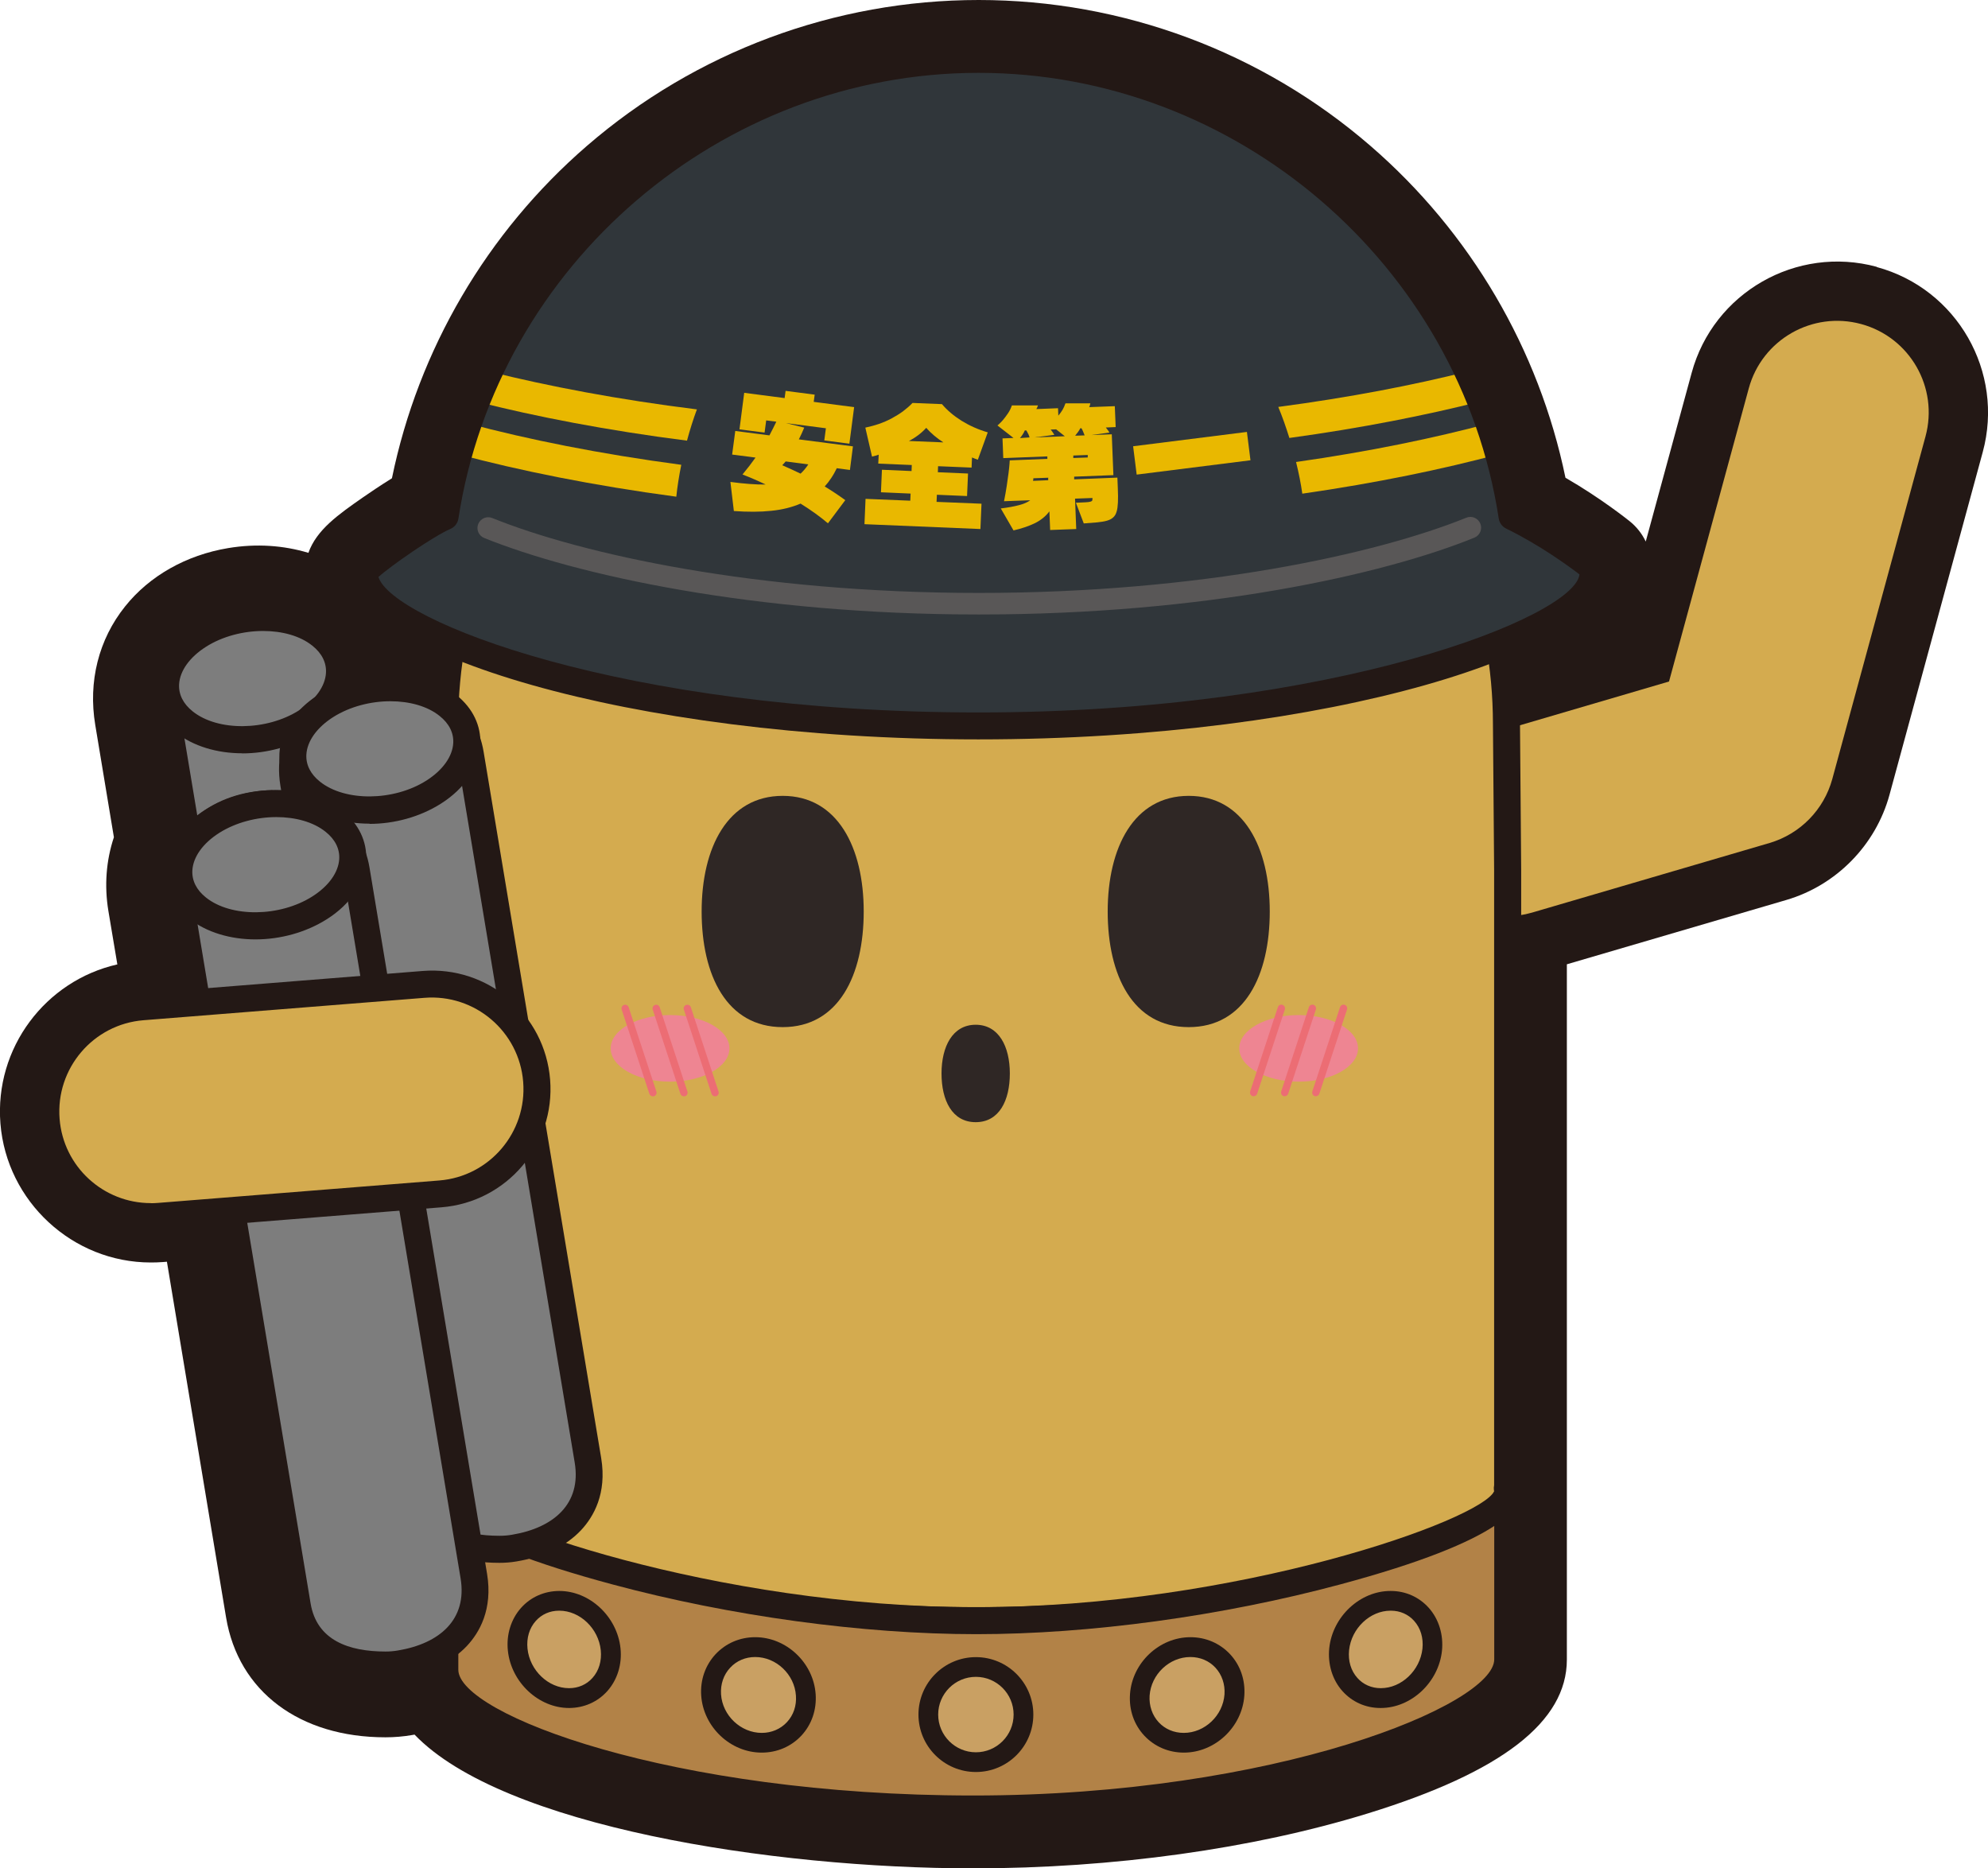
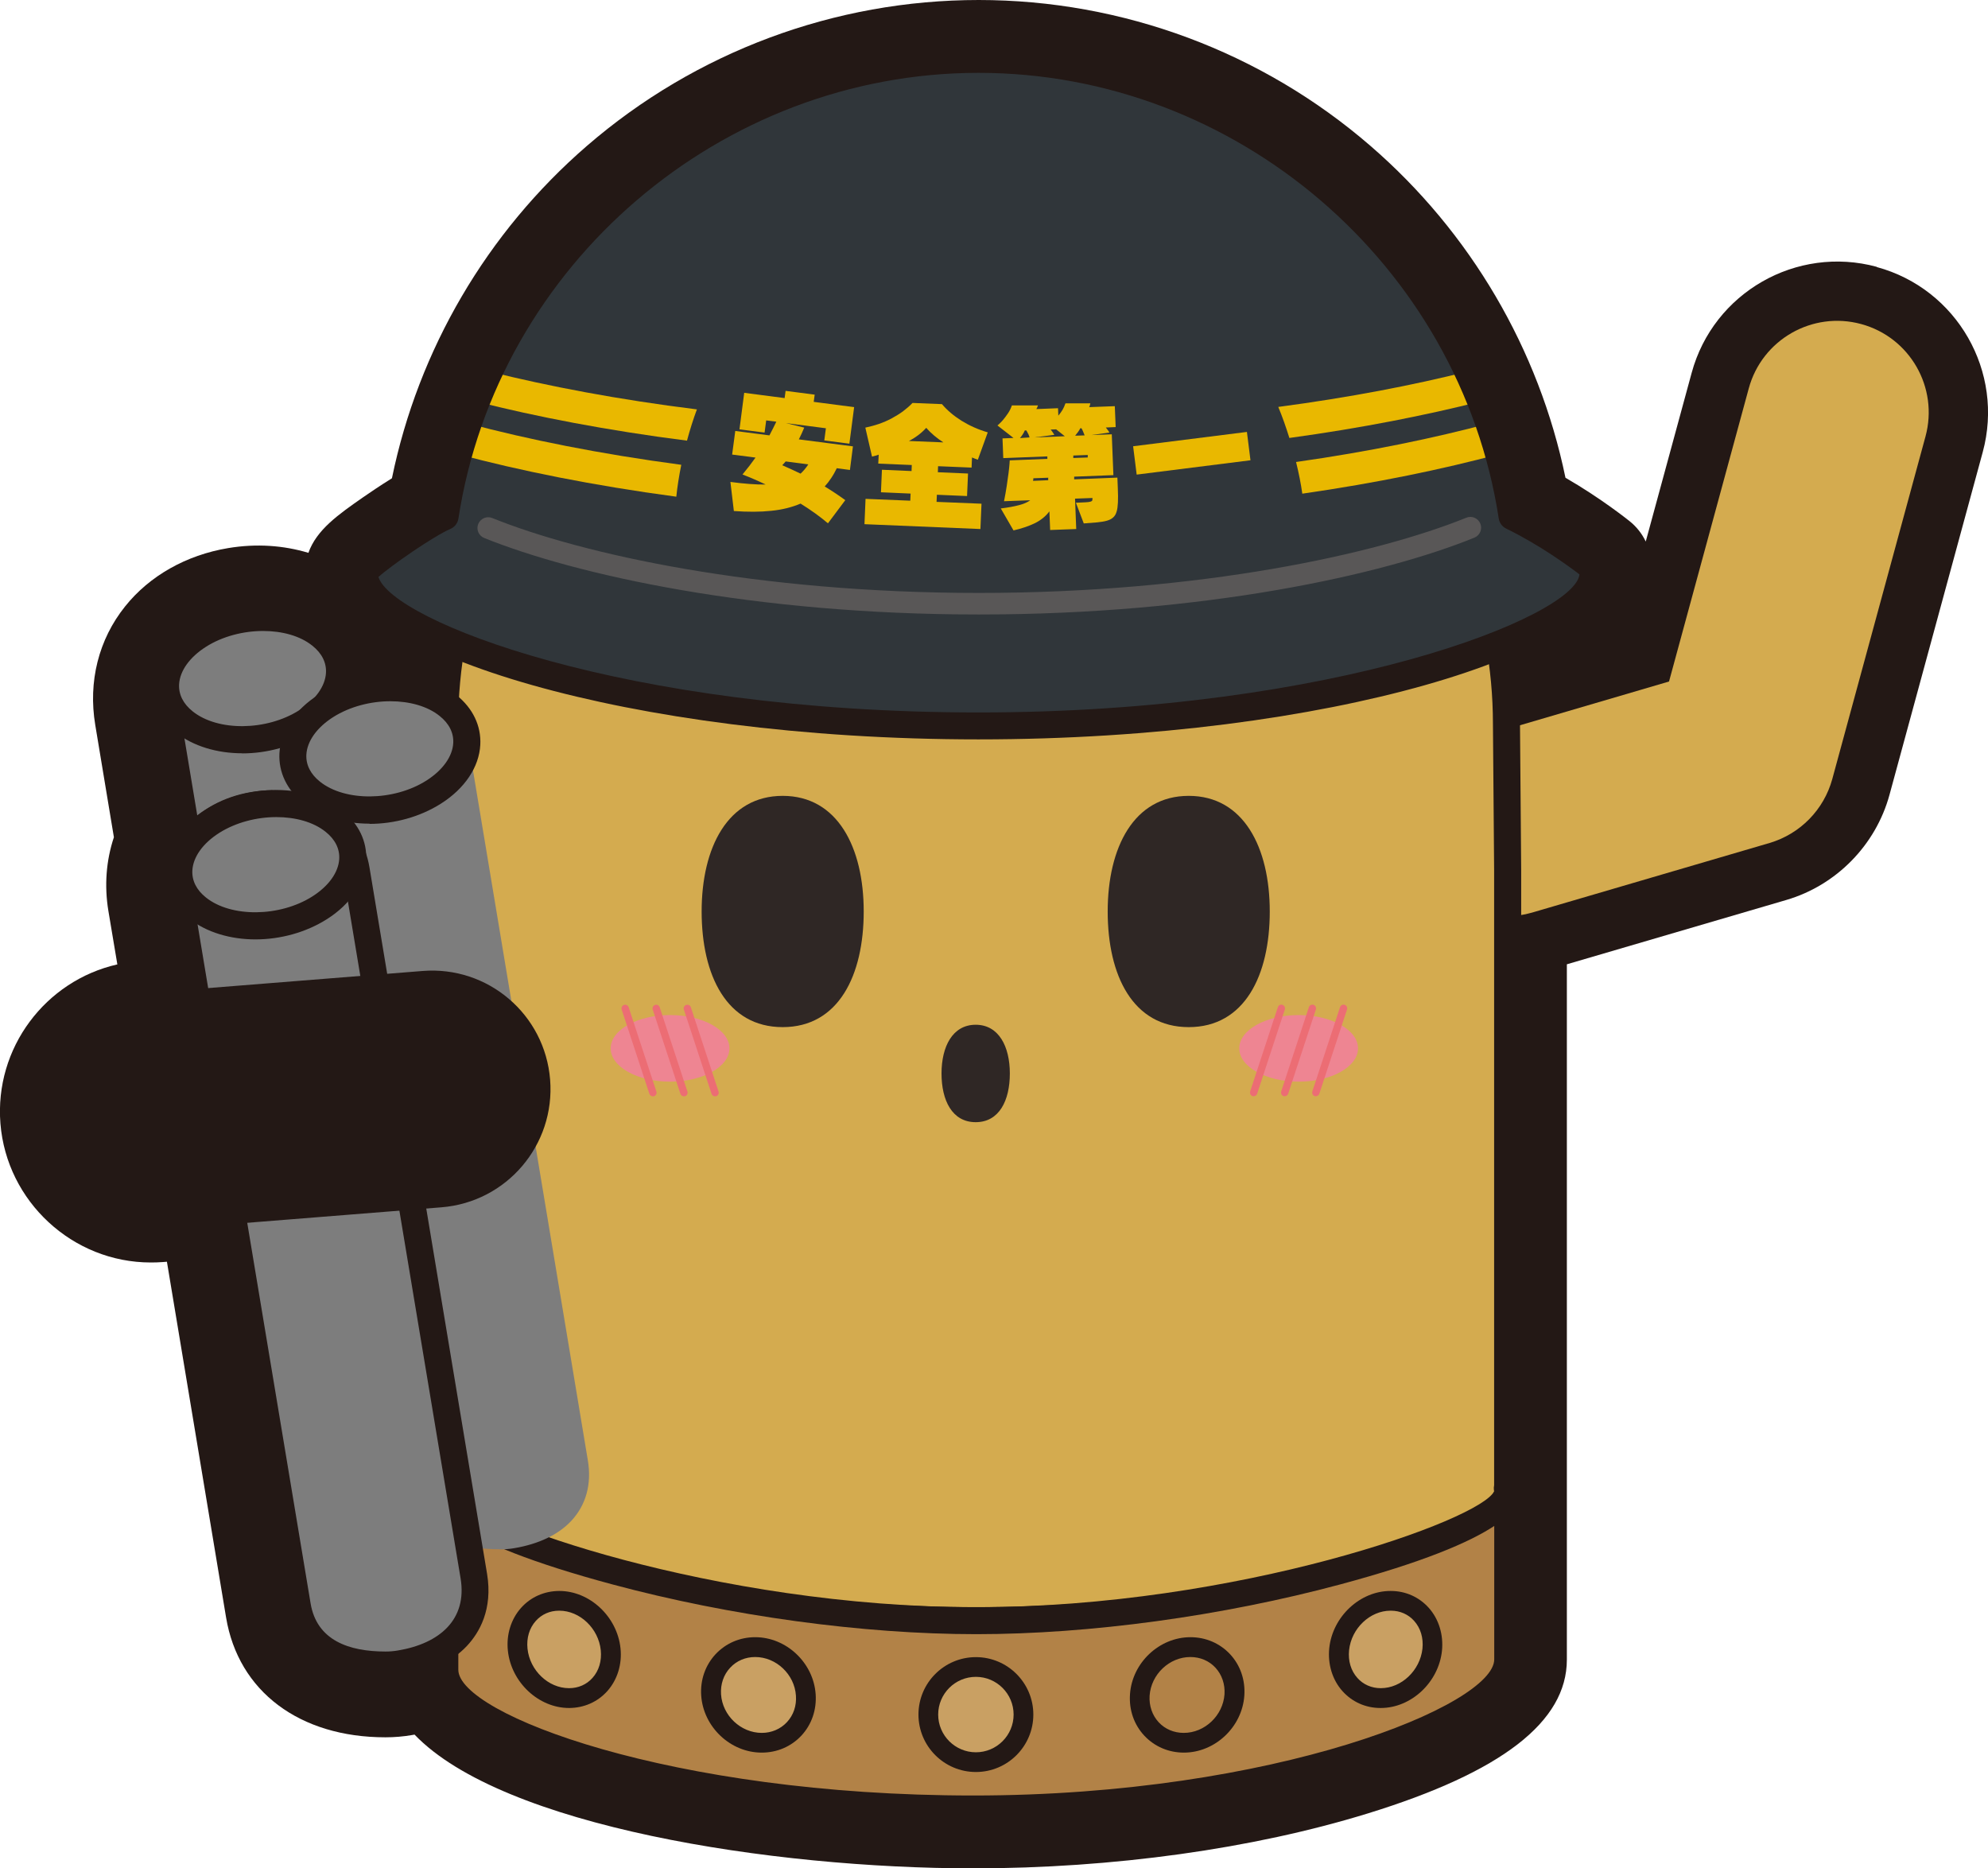
<svg xmlns="http://www.w3.org/2000/svg" id="_レイヤー_2" data-name="レイヤー_2" viewBox="0 0 184.48 173.36">
  <defs>
    <style>
      .cls-1 {
        fill: #2f2725;
      }

      .cls-2 {
        fill: #b28247;
      }

      .cls-3 {
        fill: #c9a063;
      }

      .cls-4 {
        fill: none;
      }

      .cls-5 {
        fill: #595757;
      }

      .cls-6 {
        fill: #30363a;
      }

      .cls-7 {
        fill: #231815;
      }

      .cls-8 {
        fill: #7d7d7d;
      }

      .cls-9 {
        fill: #d4ab4f;
      }

      .cls-10 {
        fill: #ee8592;
      }

      .cls-11 {
        fill: #e9b800;
      }

      .cls-12 {
        fill: #ec6d74;
      }
    </style>
  </defs>
  <g id="_デザイン" data-name="デザイン">
    <g>
      <path class="cls-7" d="M174.16,24.76s0,0,0,0c-7.45-2.02-15.16,2.39-17.18,9.84l-4.26,15.65c-.35-.73-.86-1.38-1.5-1.89-.13-.1-2.61-2.1-5.95-4.03-2.46-11.91-8.81-22.76-18.08-30.78C117.1,4.81,104.18,0,90.82,0s-26.27,4.81-36.36,13.54c-9.29,8.04-15.64,18.91-18.09,30.84-1.09.68-2.11,1.37-2.67,1.76-2.28,1.59-4.32,3.01-5.08,5.16-2.29-.69-4.82-.88-7.45-.44-3.89.65-7.29,2.57-9.56,5.41-2.46,3.07-3.44,6.98-2.77,11l1.73,10.42c-.72,2.16-.9,4.49-.51,6.85l.83,4.95c-6.67,1.51-11.41,7.75-10.85,14.77.58,7.23,6.7,12.89,13.95,12.89.37,0,.74-.01,1.13-.04l.37-.03,5.49,33.01c1.14,6.86,6.81,11.12,14.79,11.12.83,0,1.66-.07,2.47-.21.08-.01.15-.03.23-.04,8.15,8.51,33.15,12.41,51.84,12.41,12.96,0,25.97-1.81,36.63-5.1,12.42-3.83,18.46-8.5,18.46-14.27v-15.55c0-.05,0-.1,0-.16,0-.05,0-.1,0-.15v-48.66l20.37-5.97c4.64-1.36,8.3-5.1,9.57-9.76l8.65-31.79c2.03-7.45-2.38-15.16-9.83-17.18Z" />
      <g>
        <g>
          <g>
            <path class="cls-7" d="M139.78,87.53c-4.76,0-9.14-3.11-10.55-7.91-1.71-5.83,1.63-11.94,7.46-13.65l16.14-4.73,7.03-25.85c1.59-5.86,7.64-9.32,13.5-7.73,5.86,1.59,9.32,7.64,7.73,13.5l-8.65,31.79c-1,3.69-3.85,6.59-7.52,7.67l-22.04,6.46c-1.03.3-2.08.45-3.1.45Z" />
            <path class="cls-9" d="M139.79,85.03c-3.68,0-7.07-2.4-8.15-6.11-1.32-4.5,1.26-9.23,5.76-10.55l17.48-5.13,7.4-27.2c1.23-4.53,5.91-7.2,10.43-5.97,4.53,1.23,7.2,5.9,5.97,10.43l-8.65,31.79c-.78,2.85-2.98,5.09-5.81,5.93l-22.04,6.46c-.8.23-1.6.35-2.4.35Z" />
          </g>
          <g>
            <path class="cls-7" d="M40.92,117.89c-.51,0-1.03-.04-1.55-.11l-26.62-3.75c-4.95-.7-8.8-4.64-9.39-9.6-.59-4.96,2.24-9.69,6.89-11.53l30.13-11.89c5.65-2.23,12.04.54,14.27,6.19,2.01,5.1-.05,10.81-4.63,13.51,1.48,2.18,2.18,4.9,1.79,7.71-.77,5.49-5.48,9.47-10.88,9.47Z" />
            <path class="cls-9" d="M40.92,115.39c-.4,0-.79-.03-1.2-.08l-26.62-3.75c-3.82-.54-6.8-3.58-7.25-7.42s1.73-7.49,5.32-8.91l30.13-11.89c4.36-1.72,9.3.42,11.03,4.79,1.72,4.37-.42,9.3-4.79,11.03l-1.83.72c2.58,1.77,4.08,4.9,3.62,8.2-.6,4.25-4.24,7.31-8.41,7.31Z" />
          </g>
          <g>
            <path class="cls-9" d="M139.9,80.74l-.11-13.57c-.03-27.18-22.07-42.58-49.26-42.58s-49.23,15.4-49.26,42.58v13.57s0,57.39,0,57.39h.04c-.01.1-.04.2-.04.3,0,3.88,22.08,11.96,49.31,11.96s49.31-8.09,49.31-11.96c0-.1-.02-.2-.04-.3h.04v-57.39Z" />
            <path class="cls-7" d="M90.59,151.64c-21.61,0-50.56-6.53-50.56-13.21,0-.06,0-.11,0-.17,0-.04,0-.09,0-.13v-70.96c.03-26.22,20.33-43.83,50.51-43.83s50.48,17.61,50.51,43.83l.11,13.56h0v57.4s0,.09,0,.14c0,.06,0,.11,0,.17,0,5.65-25,13.21-50.56,13.21ZM42.53,137.85c.04.15.05.3.02.45,0,0-.01.09-.02.1.56,2.67,20.77,10.73,48.06,10.73s47.49-8.06,48.07-10.74c0,0-.03-.09-.03-.1-.02-.16-.01-.33.02-.48v-57.08l-.11-13.57c-.02-20.58-14.88-41.34-48.01-41.34s-47.98,20.76-48.01,41.33v70.69Z" />
          </g>
          <g>
            <path class="cls-2" d="M90.59,150.39c-23.46,0-49.31-8.22-49.31-11.96v16.51c0,5.55,21.8,12.92,49.03,12.92s49.6-8.33,49.6-13.88v-15.55c0,3.74-25.85,11.96-49.31,11.96Z" />
            <path class="cls-7" d="M90.31,169.11c-25.84,0-50.28-6.89-50.28-14.17v-16.51c0-.69.56-1.25,1.25-1.25s1.25.56,1.25,1.25c.99,2.55,23.87,10.71,48.06,10.71s46.92-8.1,48.07-10.78c0-.05,0-.1.02-.15.06-.63.59-1.08,1.24-1.08.69,0,1.24.61,1.24,1.3v15.55c0,6.81-23.46,15.13-50.85,15.13ZM42.53,141.6v13.34c0,4.1,19.7,11.67,47.78,11.67s48.35-8.42,48.35-12.63v-12.38c-2.34,1.54-6.65,3.37-14.28,5.42-10.94,2.94-23.25,4.62-33.78,4.62s-22.84-1.68-33.78-4.62c-7.63-2.05-11.95-3.88-14.29-5.42Z" />
          </g>
          <g>
            <path class="cls-3" d="M56.66,153.04c.26,2.49-1.45,4.52-3.84,4.53s-4.53-2-4.79-4.49c-.26-2.49,1.45-4.52,3.84-4.53s4.53,2,4.79,4.49Z" />
            <path class="cls-7" d="M52.81,158.49c-2.83,0-5.37-2.38-5.68-5.31-.16-1.49.29-2.94,1.23-3.99.9-1,2.15-1.55,3.52-1.56h.02c2.83,0,5.37,2.38,5.68,5.31h0c.16,1.49-.29,2.94-1.23,3.99-.9,1-2.15,1.55-3.52,1.56h-.03ZM51.9,149.46h-.02c-.85,0-1.62.34-2.16.95-.6.67-.87,1.58-.77,2.57.21,2.03,1.94,3.67,3.85,3.67h.02c.85,0,1.62-.34,2.16-.95.6-.67.87-1.58.77-2.57h0c-.21-2.03-1.94-3.67-3.85-3.67Z" />
          </g>
          <g>
            <path class="cls-3" d="M74.77,157.28c.17,2.45-1.66,4.44-4.09,4.44s-4.53-1.98-4.69-4.43c-.17-2.45,1.66-4.44,4.09-4.44,2.42,0,4.53,1.98,4.69,4.43Z" />
            <path class="cls-7" d="M70.68,162.63c-2.89,0-5.41-2.37-5.61-5.29-.1-1.45.38-2.82,1.34-3.85.95-1.01,2.25-1.57,3.67-1.57h0c2.89,0,5.41,2.37,5.61,5.29.1,1.45-.37,2.82-1.33,3.85-.95,1.01-2.25,1.57-3.67,1.57h0ZM70.08,153.76h0c-.9,0-1.73.35-2.32.99-.61.65-.91,1.53-.85,2.47.13,1.97,1.83,3.58,3.78,3.58h0c.9,0,1.73-.35,2.33-.99.61-.65.91-1.53.84-2.47-.13-1.97-1.83-3.58-3.78-3.58Z" />
          </g>
          <g>
            <path class="cls-3" d="M124.27,153.04c-.26,2.49,1.45,4.52,3.84,4.53s4.53-2,4.79-4.49c.26-2.49-1.45-4.52-3.84-4.53s-4.53,2-4.79,4.49Z" />
            <path class="cls-7" d="M128.13,158.49h-.03c-1.37,0-2.62-.56-3.52-1.56-.94-1.05-1.38-2.5-1.23-3.99h0c.31-2.94,2.86-5.31,5.68-5.31h.03c1.37,0,2.62.56,3.52,1.56.94,1.05,1.38,2.5,1.23,3.99-.31,2.94-2.86,5.31-5.68,5.31ZM129.04,149.46c-1.91,0-3.64,1.64-3.85,3.67h0c-.1.99.17,1.9.77,2.57.54.61,1.31.95,2.16.95h.02c1.91,0,3.64-1.64,3.86-3.67.1-.99-.17-1.9-.77-2.57-.54-.61-1.31-.95-2.16-.95h-.02ZM124.27,153.04h0,0Z" />
          </g>
          <g>
-             <path class="cls-3" d="M105.77,157.28c-.17,2.45,1.66,4.44,4.09,4.44s4.53-1.98,4.69-4.43-1.66-4.44-4.09-4.44-4.53,1.98-4.69,4.43Z" />
            <path class="cls-7" d="M109.86,162.63h0c-1.42,0-2.72-.56-3.67-1.57-.96-1.03-1.43-2.39-1.33-3.85.2-2.92,2.72-5.29,5.61-5.29h0c1.42,0,2.72.56,3.67,1.57.96,1.03,1.43,2.4,1.33,3.85-.2,2.92-2.72,5.29-5.61,5.29ZM110.46,153.76c-1.95,0-3.64,1.61-3.78,3.58-.06.94.24,1.82.84,2.47.59.64,1.42.99,2.33.99h0c1.95,0,3.64-1.61,3.78-3.58.06-.94-.24-1.82-.84-2.47-.59-.64-1.42-.99-2.33-.99h0Z" />
          </g>
          <g>
            <circle class="cls-3" cx="90.56" cy="159.1" r="4.41" />
            <path class="cls-7" d="M90.56,164.43c-2.94,0-5.33-2.39-5.33-5.33s2.39-5.33,5.33-5.33,5.33,2.39,5.33,5.33-2.39,5.33-5.33,5.33ZM90.56,155.6c-1.93,0-3.5,1.57-3.5,3.5s1.57,3.5,3.5,3.5,3.5-1.57,3.5-3.5-1.57-3.5-3.5-3.5Z" />
          </g>
          <path class="cls-1" d="M80.15,84.58c0,5.92-2.33,10.73-7.52,10.73s-7.52-4.8-7.52-10.73,2.42-10.73,7.52-10.73,7.52,4.8,7.52,10.73Z" />
          <path class="cls-1" d="M93.71,99.61c0,2.5-.98,4.52-3.17,4.52s-3.17-2.03-3.17-4.52,1.02-4.52,3.17-4.52,3.17,2.03,3.17,4.52Z" />
          <path class="cls-1" d="M117.83,84.58c0,5.92-2.33,10.73-7.52,10.73s-7.52-4.8-7.52-10.73,2.42-10.73,7.52-10.73,7.52,4.8,7.52,10.73Z" />
          <g>
            <ellipse class="cls-10" cx="62.18" cy="97.28" rx="5.51" ry="3.09" />
            <path class="cls-12" d="M60.58,101.73c-.14,0-.27-.09-.32-.23l-2.57-7.82c-.06-.18.04-.37.22-.43.18-.06.37.04.43.22l2.57,7.82c.06.18-.04.37-.22.43-.04.01-.07.02-.11.02Z" />
            <path class="cls-12" d="M63.46,101.73c-.14,0-.27-.09-.32-.23l-2.57-7.82c-.06-.18.04-.37.22-.43.18-.06.37.04.43.22l2.57,7.82c.06.18-.04.37-.22.43-.04.01-.07.02-.11.02Z" />
            <path class="cls-12" d="M66.35,101.73c-.14,0-.27-.09-.32-.23l-2.57-7.82c-.06-.18.04-.37.22-.43.18-.06.37.04.43.22l2.57,7.82c.06.18-.04.37-.22.43-.04.01-.07.02-.11.02Z" />
          </g>
          <g>
            <ellipse class="cls-10" cx="120.51" cy="97.28" rx="5.51" ry="3.09" />
            <path class="cls-12" d="M122.11,101.73s-.07,0-.11-.02c-.18-.06-.27-.25-.22-.43l2.57-7.82c.06-.18.25-.28.43-.22.18.06.27.25.22.43l-2.57,7.82c-.05.14-.18.23-.32.23Z" />
            <path class="cls-12" d="M119.22,101.73s-.07,0-.11-.02c-.18-.06-.27-.25-.22-.43l2.57-7.82c.06-.18.25-.28.43-.22.18.06.27.25.22.43l-2.57,7.82c-.05.14-.18.23-.32.23Z" />
            <path class="cls-12" d="M116.34,101.73s-.07,0-.11-.02c-.18-.06-.27-.25-.22-.43l2.57-7.82c.06-.18.25-.28.43-.22.18.06.27.25.22.43l-2.57,7.82c-.05.14-.18.23-.32.23Z" />
          </g>
          <g>
            <g>
              <path class="cls-6" d="M140.33,47.92c-3.69-24.02-24.45-42.42-49.5-42.42-25.06,0-45.81,18.4-49.5,42.42-1.91.82-7.51,4.7-7.51,5.26,0,5.78,24.5,14.17,57.01,14.17,32.51,0,57.01-8.39,57.01-14.17,0-.19-.08-.55-.08-.55,0,0-3.39-2.75-7.43-4.71Z" />
              <path class="cls-5" d="M90.83,57.02c-20.88,0-37.4-3.67-45.9-7.1-.51-.21-.76-.79-.55-1.3.21-.51.79-.76,1.3-.55,8.32,3.36,24.56,6.95,45.15,6.95s36.92-3.61,45.24-6.98c.51-.21,1.09.04,1.3.55.21.51-.04,1.09-.55,1.3-8.49,3.45-25.03,7.13-45.99,7.13Z" />
            </g>
            <path class="cls-4" d="M140.33,47.92c-3.69-24.02-24.45-42.42-49.5-42.42-25.06,0-45.81,18.4-49.5,42.42-1.91.82-7.51,4.7-7.51,5.26,0,5.78,24.5,14.17,57.01,14.17,32.51,0,57.01-8.39,57.01-14.17,0-.19-.08-.55-.08-.55,0,0-3.39-2.75-7.43-4.71Z" />
          </g>
          <g>
            <g>
              <path class="cls-8" d="M34.54,137.24c-6,0-7.77-3.01-8.19-5.53l-10.91-65.54c-.37-2.21.15-4.23,1.49-5.84,1.24-1.48,3.13-2.5,5.34-2.86.58-.1,1.17-.15,1.75-.15,4.12,0,7.19,2.41,7.81,6.13l10.91,65.54c.37,2.21-.17,4.15-1.54,5.62-1.2,1.28-3.03,2.15-5.29,2.53-.45.08-.92.11-1.37.11Z" />
              <path class="cls-7" d="M24.03,58.56c3.23,0,6.02,1.76,6.58,5.08l10.91,65.54c.64,3.84-1.96,6.06-5.8,6.7-.39.07-.78.1-1.17.1-3.39,0-6.38-1.03-6.95-4.48l-10.91-65.54c-.64-3.84,1.96-6.63,5.8-7.27.52-.09,1.04-.13,1.54-.13M24.03,56.06h0c-.65,0-1.31.06-1.96.17-2.5.42-4.66,1.59-6.09,3.3-1.56,1.87-2.19,4.3-1.77,6.85l10.91,65.54c.41,2.45,2.18,6.57,9.42,6.57.53,0,1.06-.04,1.58-.13,2.53-.42,4.6-1.42,5.99-2.9,1.15-1.23,2.41-3.38,1.87-6.68l-10.91-65.54c-.71-4.29-4.35-7.17-9.04-7.17h0Z" />
            </g>
            <g>
              <path class="cls-8" d="M28.44,66.97c3.5-2.22,4.1-5.82,1.34-8.03-2.76-2.21-7.84-2.2-11.33.02s-4.1,5.82-1.34,8.03c2.76,2.21,7.84,2.2,11.33-.02Z" />
              <path class="cls-7" d="M22.48,69.9c-2.32,0-4.55-.65-6.16-1.93-1.51-1.21-2.29-2.84-2.2-4.6.11-2.07,1.44-4.06,3.64-5.46,3.98-2.52,9.59-2.5,12.79.06,1.51,1.21,2.29,2.84,2.2,4.6-.11,2.07-1.44,4.06-3.64,5.46-1.97,1.25-4.35,1.88-6.63,1.88ZM24.42,58.55c-1.83,0-3.77.49-5.31,1.47-1.51.96-2.42,2.23-2.49,3.48-.05.94.38,1.81,1.26,2.51,2.33,1.87,6.86,1.82,9.88-.1h0c1.51-.96,2.42-2.23,2.49-3.48.05-.94-.38-1.81-1.26-2.51-1.14-.92-2.81-1.37-4.58-1.37Z" />
            </g>
          </g>
          <g>
            <g>
              <path class="cls-8" d="M46.35,143.76c-6,0-7.77-3.01-8.19-5.53l-10.91-65.54c-.37-2.21.15-4.23,1.49-5.84,1.24-1.48,3.13-2.5,5.34-2.86.58-.1,1.17-.15,1.75-.15,4.12,0,7.19,2.41,7.81,6.13l10.91,65.54c.37,2.21-.17,4.15-1.54,5.62-1.2,1.28-3.03,2.15-5.29,2.53-.45.08-.92.11-1.37.11Z" />
-               <path class="cls-7" d="M35.84,65.09c3.23,0,6.02,1.76,6.58,5.08l10.91,65.54c.64,3.84-1.96,6.06-5.8,6.7-.39.07-.78.1-1.17.1-3.39,0-6.38-1.03-6.95-4.48l-10.91-65.54c-.64-3.84,1.96-6.63,5.8-7.27.52-.09,1.04-.13,1.54-.13M35.84,62.59h0c-.65,0-1.31.06-1.96.17-2.5.42-4.66,1.59-6.09,3.3-1.56,1.87-2.19,4.3-1.77,6.85l10.91,65.54c.41,2.45,2.18,6.57,9.42,6.57.53,0,1.06-.04,1.58-.13,2.53-.42,4.6-1.42,5.99-2.9,1.15-1.23,2.41-3.38,1.87-6.68l-10.91-65.54c-.71-4.29-4.35-7.17-9.04-7.17h0Z" />
            </g>
            <g>
              <path class="cls-8" d="M40.25,73.49c3.5-2.22,4.1-5.82,1.34-8.03-2.76-2.21-7.84-2.2-11.33.02-3.5,2.22-4.1,5.82-1.34,8.03s7.84,2.2,11.33-.02Z" />
              <path class="cls-7" d="M34.29,76.43c-2.32,0-4.55-.65-6.16-1.93-1.51-1.21-2.29-2.85-2.2-4.6.11-2.07,1.44-4.06,3.65-5.45,3.98-2.52,9.59-2.5,12.79.06,1.51,1.21,2.29,2.84,2.2,4.6-.11,2.07-1.44,4.06-3.65,5.46-1.97,1.25-4.35,1.88-6.63,1.88ZM36.23,65.07c-1.83,0-3.76.49-5.31,1.47-1.51.96-2.42,2.23-2.49,3.48-.05.94.38,1.81,1.26,2.51,2.33,1.87,6.86,1.82,9.88-.1h0c1.51-.96,2.42-2.23,2.49-3.48.05-.94-.38-1.81-1.26-2.51-1.14-.92-2.81-1.37-4.58-1.37Z" />
            </g>
          </g>
          <g>
            <g>
              <path class="cls-8" d="M35.76,154.5c-6,0-7.77-3.01-8.19-5.53l-10.91-65.54c-.37-2.21.15-4.23,1.49-5.84,1.24-1.48,3.13-2.5,5.34-2.86.58-.1,1.17-.15,1.75-.15,4.12,0,7.19,2.41,7.81,6.13l10.91,65.54c.37,2.21-.17,4.15-1.54,5.62-1.2,1.28-3.03,2.15-5.29,2.53-.45.08-.92.11-1.37.11Z" />
              <path class="cls-7" d="M25.25,75.83c3.23,0,6.02,1.76,6.58,5.08l10.91,65.54c.64,3.84-1.96,6.06-5.8,6.7-.39.07-.78.1-1.17.1-3.39,0-6.38-1.03-6.95-4.48l-10.91-65.54c-.64-3.84,1.96-6.63,5.8-7.27.52-.09,1.04-.13,1.54-.13M25.25,73.33h0c-.65,0-1.31.06-1.96.17-2.5.42-4.66,1.59-6.09,3.3-1.56,1.87-2.19,4.3-1.77,6.85l10.91,65.54c.41,2.45,2.18,6.57,9.42,6.57.53,0,1.06-.04,1.58-.13,2.53-.42,4.6-1.42,5.99-2.9,1.15-1.23,2.41-3.38,1.87-6.68l-10.91-65.54c-.71-4.29-4.35-7.17-9.04-7.17h0Z" />
            </g>
            <g>
              <path class="cls-8" d="M29.67,84.24c3.5-2.22,4.1-5.82,1.34-8.03s-7.84-2.2-11.33.02-4.1,5.82-1.34,8.03c2.76,2.21,7.84,2.2,11.33-.02Z" />
              <path class="cls-7" d="M23.71,87.17c-2.32,0-4.55-.65-6.16-1.93-1.51-1.21-2.29-2.84-2.2-4.6.11-2.07,1.44-4.06,3.64-5.46,3.98-2.52,9.59-2.5,12.79.06,1.51,1.21,2.29,2.84,2.2,4.6-.11,2.07-1.44,4.06-3.64,5.45h0c-1.97,1.25-4.35,1.88-6.63,1.88ZM25.65,75.82c-1.83,0-3.76.49-5.31,1.47-1.51.96-2.42,2.23-2.49,3.48-.05.94.38,1.81,1.26,2.51,2.33,1.87,6.86,1.82,9.88-.1h0c1.51-.96,2.42-2.23,2.49-3.48.05-.94-.38-1.81-1.26-2.51-1.14-.92-2.81-1.37-4.58-1.37Z" />
            </g>
          </g>
          <g>
            <path class="cls-7" d="M13.99,114.14c-5.68,0-10.49-4.37-10.95-10.12-.48-6.06,4.03-11.36,10.09-11.84l26.08-2.08c6.07-.49,11.36,4.03,11.84,10.09.48,6.06-4.03,11.36-10.09,11.84l-26.08,2.08c-.3.02-.6.04-.89.04Z" />
-             <path class="cls-9" d="M13.99,111.64c-4.39,0-8.11-3.37-8.46-7.82-.37-4.68,3.12-8.78,7.79-9.15l26.08-2.08c4.67-.37,8.78,3.12,9.15,7.8.37,4.68-3.12,8.78-7.79,9.15l-26.08,2.08c-.23.02-.46.03-.69.03Z" />
          </g>
        </g>
        <g>
          <g>
            <path class="cls-11" d="M139.07,42.15c-.27-.97-.56-1.92-.88-2.86-5.06,1.35-11.08,2.61-17.92,3.58.25,1.01.45,2.01.58,2.94,6.94-1,13.07-2.28,18.22-3.66Z" />
            <path class="cls-11" d="M43.45,39.29c-.32.94-.61,1.9-.88,2.87,5.63,1.51,12.44,2.89,20.19,3.93.09-.9.25-1.91.46-2.96-7.6-1.01-14.26-2.36-19.77-3.83Z" />
            <path class="cls-11" d="M137.44,37.25c-.37-.94-.78-1.87-1.2-2.79-5.05,1.27-10.97,2.42-17.62,3.3.38.91.72,1.89,1.03,2.88,6.71-.92,12.69-2.11,17.79-3.4Z" />
            <path class="cls-11" d="M45.41,34.47c-.43.92-.83,1.84-1.2,2.79,5.54,1.41,12.12,2.68,19.54,3.63.27-1,.58-1.99.92-2.9-7.31-.91-13.79-2.15-19.25-3.51Z" />
          </g>
          <g>
            <path class="cls-11" d="M77.66,43.43c-.16.33-.33.64-.52.92-.19.29-.39.55-.61.79.58.35,1.22.77,1.91,1.27l-1.61,2.15c-.34-.29-.72-.59-1.15-.9-.43-.31-.89-.62-1.39-.93-.8.34-1.71.57-2.73.67-1.02.11-2.17.11-3.46.02l-.32-2.7c.66.09,1.26.15,1.8.19.54.04,1.03.06,1.47.05-.73-.35-1.44-.66-2.15-.93.23-.28.44-.54.64-.8.2-.26.39-.52.57-.77l-2.17-.28.29-2.19,3.17.41c.12-.22.23-.44.34-.66s.21-.42.3-.61l-.94-.12-.15,1.13-2.33-.3.44-3.39,3.75.49.09-.67,2.7.35-.09.67,3.75.49-.44,3.39-2.33-.3.15-1.13-3.71-.48,1.7.42c-.08.19-.16.37-.24.55-.08.17-.17.35-.26.54l5.02.65-.28,2.19-1.2-.16ZM72.91,42.82c-.06.07-.12.14-.17.19-.05.06-.1.11-.15.16.3.14.59.27.87.39.28.13.55.26.83.39.26-.24.5-.52.72-.86l-2.09-.27Z" />
            <path class="cls-11" d="M90.74,42.66c-.09-.03-.18-.06-.27-.1-.09-.03-.18-.07-.27-.11l-.04.94-3.11-.13-.02.56,2.8.12-.09,2.09-2.8-.12-.03.66,4.17.17-.1,2.35-10.76-.45.1-2.35,4.15.17.03-.66-2.75-.12.09-2.09,2.75.12.02-.56-3.11-.13.04-.83c-.1.04-.2.07-.31.1-.1.03-.21.05-.31.08l-.62-2.69c.42-.09.84-.2,1.25-.34.41-.14.8-.31,1.18-.51.37-.2.73-.42,1.06-.66.33-.25.63-.51.89-.78l2.73.11c.49.58,1.11,1.1,1.83,1.55.73.45,1.53.81,2.42,1.07l-.92,2.54ZM85.95,39.7c-.42.47-.95.88-1.61,1.22l3.2.13c-.62-.4-1.15-.85-1.59-1.35Z" />
            <path class="cls-11" d="M102.61,39.66c.09.12.18.23.25.33l.09.15-1.66.23,1.88-.07.15,3.79-3.64.14v.25s4.01-.16,4.01-.16l.04.99c.02.52.03.96.01,1.31s-.05.65-.13.88c-.07.23-.18.41-.33.53-.14.13-.33.22-.57.29-.24.07-.53.11-.88.15-.35.03-.77.06-1.26.1l-.73-1.92c.39-.02.68-.03.89-.04.21-.01.36-.03.46-.06.1-.03.15-.06.17-.12.01-.05.02-.13.02-.22l-1.62.06.11,2.82-2.42.09-.07-1.73c-.34.46-.8.83-1.37,1.11-.57.27-1.22.49-1.96.66l-1.18-2.04c.66-.08,1.21-.18,1.67-.3.46-.12.81-.27,1.06-.46l-2.43.09c.1-.49.18-.96.25-1.41s.12-.86.17-1.21.07-.64.09-.86l.02-.31,3.49-.14v-.23s-4.09.16-4.09.16l-.07-1.83,1.02-.04-1.49-1.16.17-.15c.1-.09.23-.22.37-.39.14-.17.29-.37.44-.59s.27-.47.36-.73h2.42c-.03.11-.08.22-.15.34l2.01-.08.03.69c.16-.19.29-.37.39-.54.1-.17.19-.37.27-.6h2.31c-.01.06-.03.12-.04.17-.01.05-.04.11-.07.18l2.38-.09.08,1.94-.91.04ZM95.41,40.26c-.05-.11-.11-.22-.17-.32h-.14c-.06.14-.13.27-.21.39-.08.12-.16.23-.24.32l.89-.06c-.03-.11-.07-.22-.12-.33ZM97.26,44.33l-1.37.05v.06c0,.05-.01.11-.03.18l1.41-.06v-.25ZM98.02,39.84l-.52.02c.09.11.16.21.23.32l.11.17-1.84.24,2.81-.11-.79-.63ZM100.93,42.22l-1.33.05v.23s1.34-.05,1.34-.05v-.23ZM100.51,40.05c-.04-.1-.09-.2-.15-.31h-.11c-.06.12-.13.23-.2.33s-.17.22-.28.36l.88-.03c-.05-.13-.09-.24-.14-.35Z" />
            <path class="cls-11" d="M105.48,44.04l-.33-2.63,10.56-1.33.33,2.63-10.56,1.33Z" />
          </g>
          <path class="cls-7" d="M90.82,68.61c-32.81,0-58.26-8.29-58.26-15.42,0-1.6,5.67-4.96,7.62-6.05,4.07-24.49,25.73-42.88,50.64-42.88s46.55,18.37,50.63,42.84c3.85,1.97,6.95,4.46,7.08,4.57.22.18.38.44.44.72.03.15.1.52.1.8,0,7.13-25.45,15.42-58.26,15.42ZM35.12,53.54c1.23,4.01,22.59,12.57,55.7,12.57s55.34-8.91,55.75-12.81c-.99-.76-3.72-2.75-6.8-4.25-.37-.18-.63-.53-.69-.93-3.62-23.58-24.37-41.36-48.27-41.36s-44.65,17.78-48.27,41.36c-.07.43-.35.79-.74.96-1.59.68-5.61,3.48-6.69,4.47Z" />
        </g>
      </g>
    </g>
  </g>
</svg>